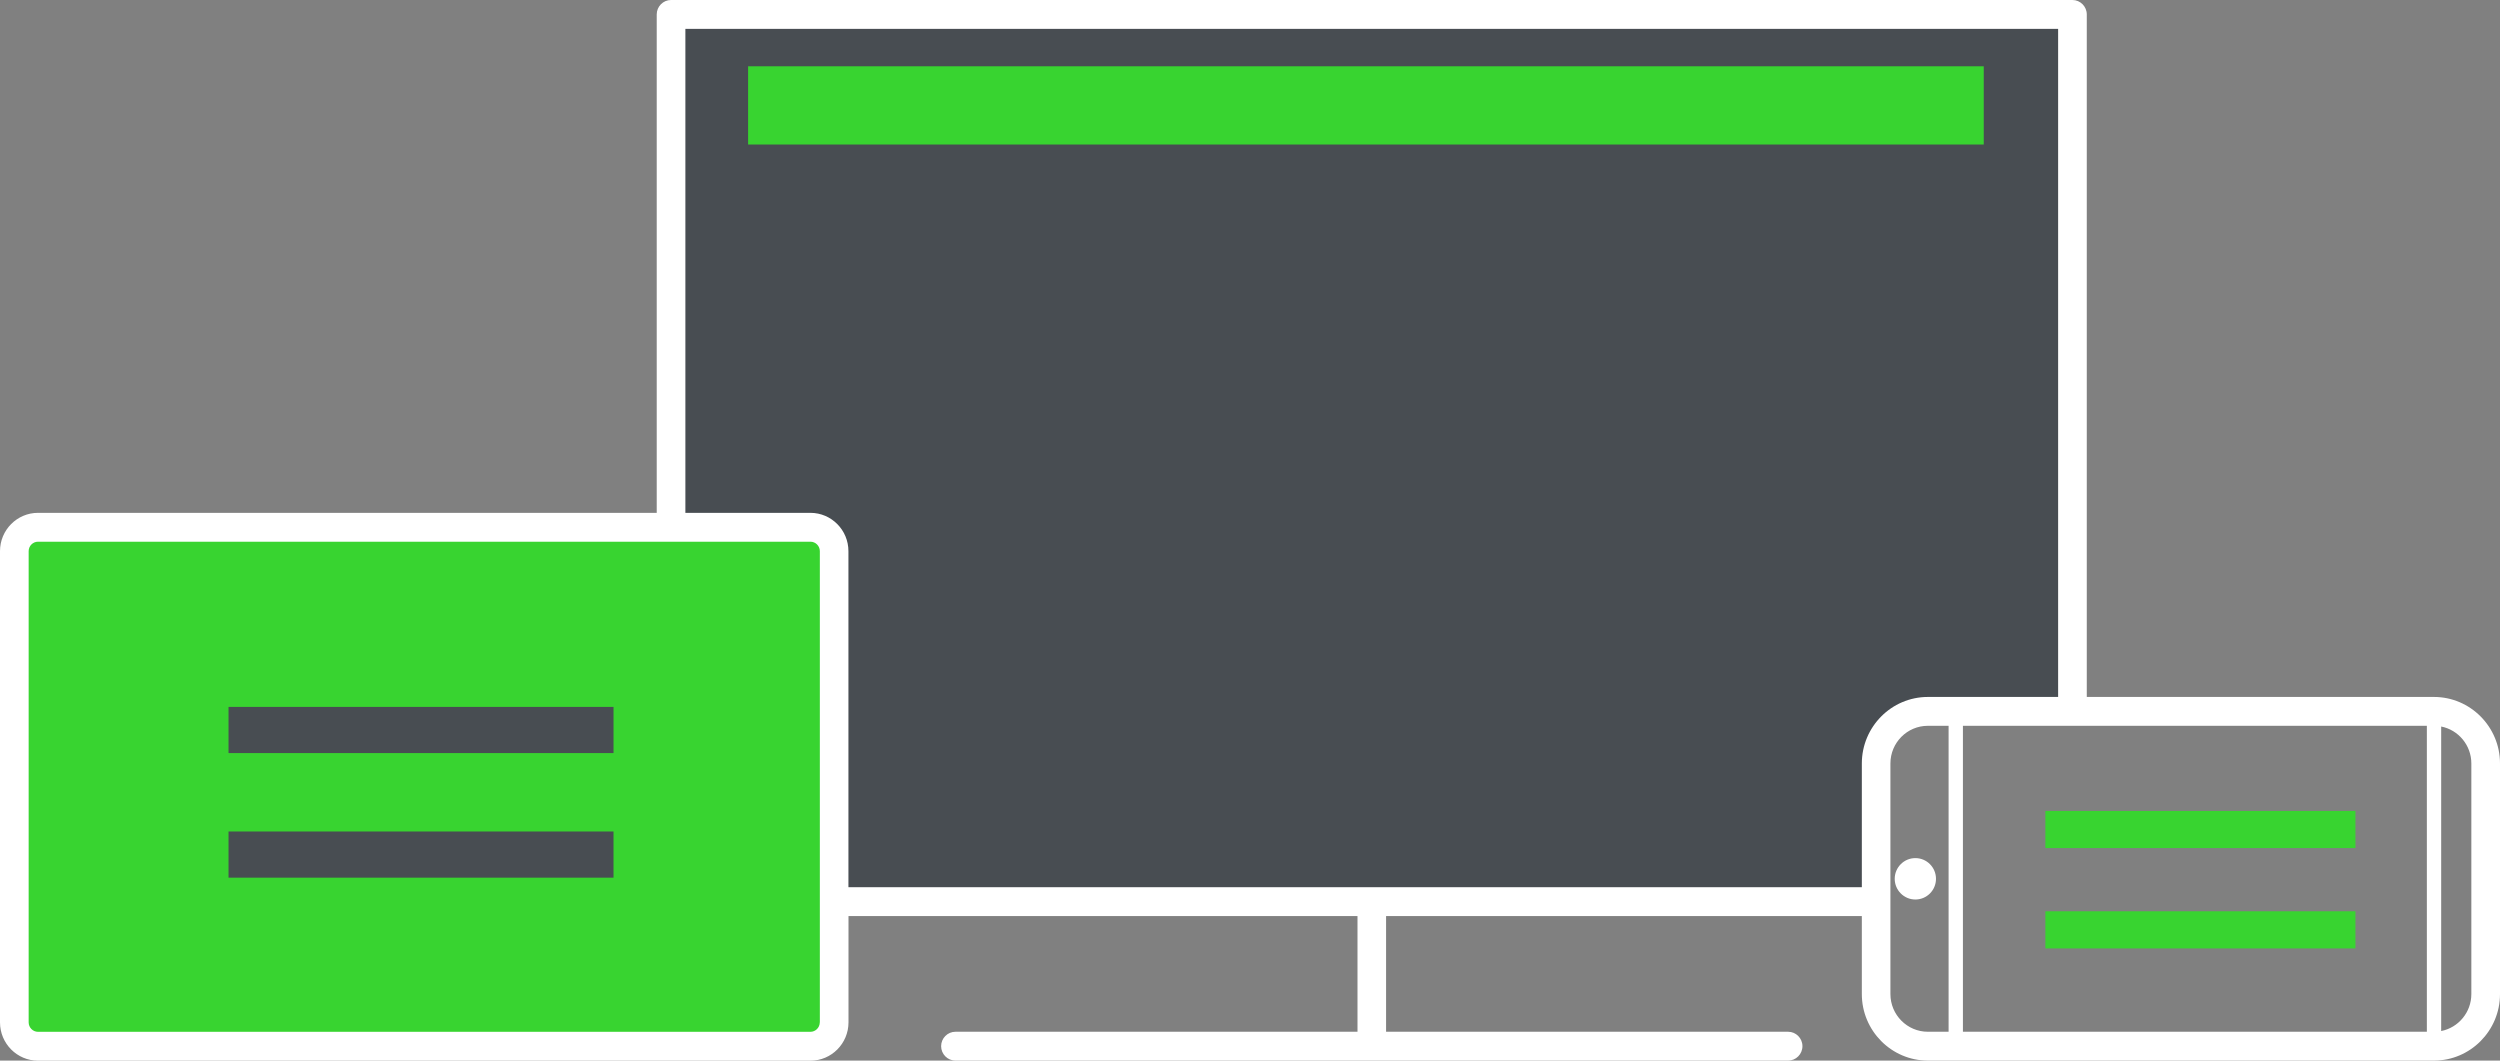
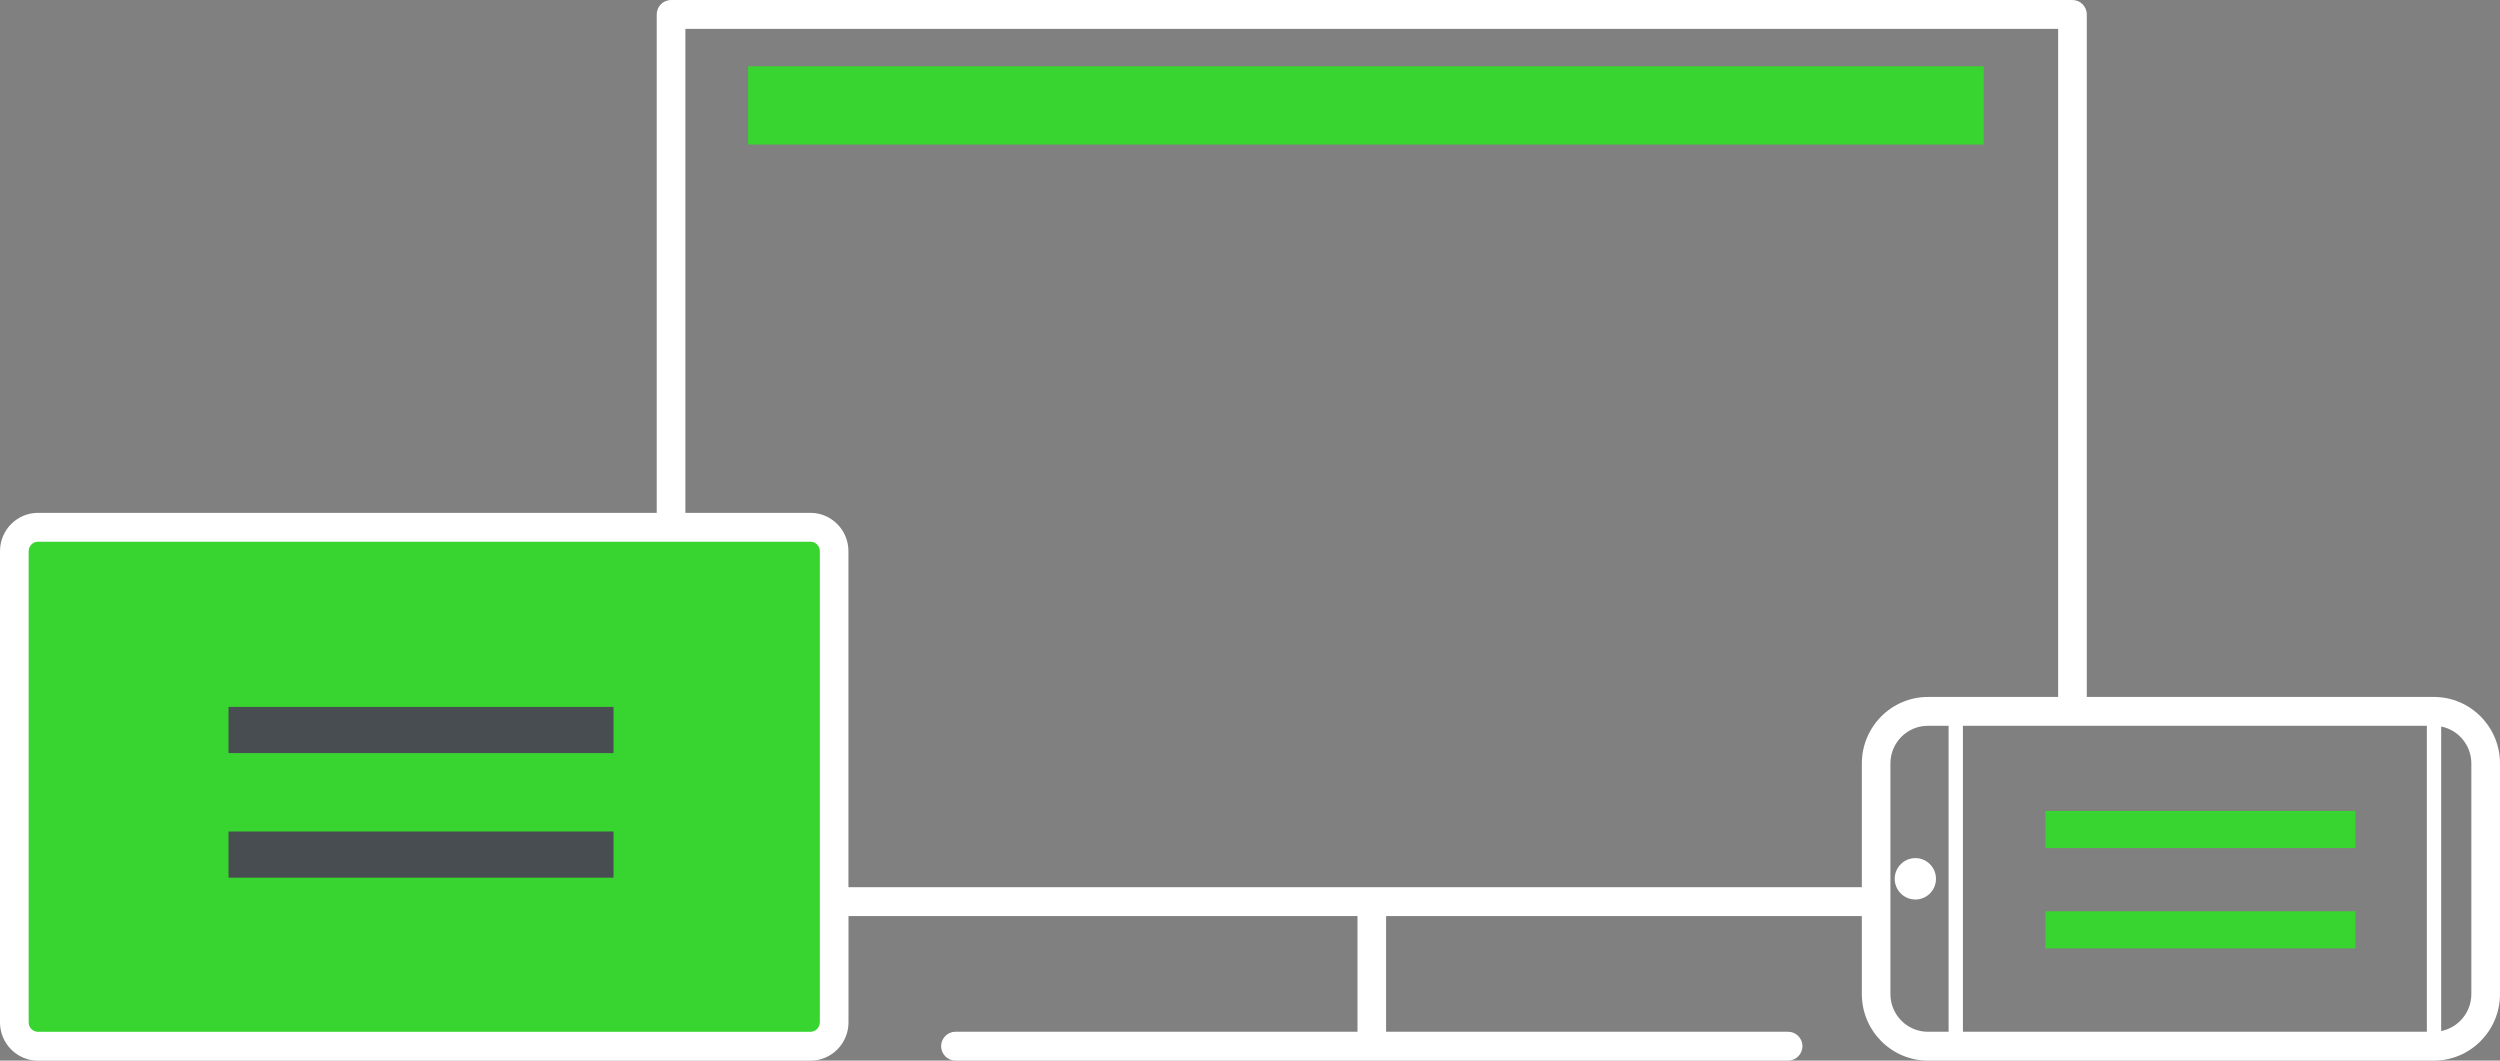
<svg xmlns="http://www.w3.org/2000/svg" width="264" height="112" viewBox="0 0 264 112" fill="none">
  <rect x="0" y="0" width="264" height="112" fill="#808080" stroke="none" />
-   <path d="M198.32 80.835C198.32 76.469 199.795 75.868 204.137 75.868H218.768V2.369H71.4V94.669H198.32V80.835Z" fill="#484D52" />
-   <path d="M80.379 61.104H9.214C7.792 61.104 6.635 62.27 6.635 63.702V102.462C6.635 103.894 7.792 105.06 9.214 105.06H80.379C81.802 105.06 82.959 103.894 82.959 102.462V63.702C82.959 62.27 81.802 61.104 80.379 61.104ZM82.362 102.455C82.362 103.559 81.469 104.45 80.379 104.45H9.214C8.117 104.45 7.232 103.552 7.232 102.455V63.702C7.232 62.597 8.125 61.706 9.214 61.706H80.379C81.476 61.706 82.362 62.605 82.362 63.702V102.455Z" fill="white" />
  <path d="M257.025 73.598H220.364V1.524C220.364 0.686 219.684 0 218.851 0H70.862C70.03 0 69.35 0.686 69.35 1.524V54.156H4.017C1.8 54.156 0 55.969 0 58.202V107.962C0 110.195 1.8 112.008 4.017 112.008H85.584C87.801 112.008 89.601 110.195 89.601 107.962V96.734H143.351V108.953H100.896C100.064 108.953 99.383 109.638 99.383 110.476C99.383 111.314 100.064 112 100.896 112H188.825C189.658 112 190.338 111.314 190.338 110.476C190.338 109.638 189.658 108.953 188.825 108.953H146.37V96.734H196.61V104.976C196.61 108.846 199.742 112 203.585 112H257.025C260.868 112 264 108.846 264 104.976V80.621C264 76.751 260.868 73.598 257.025 73.598ZM256.276 76.645V108.953H207.284V76.645H256.276ZM89.594 93.686V58.202C89.594 55.969 87.793 54.156 85.577 54.156H72.376V3.047H217.338V73.598H203.585C199.742 73.598 196.61 76.751 196.61 80.621V93.686H89.594ZM199.628 104.976V80.621C199.628 78.427 201.399 76.645 203.577 76.645H205.771V108.953H203.577C201.406 108.953 199.628 107.17 199.628 104.976ZM260.974 104.976C260.974 106.904 259.605 108.519 257.789 108.877V76.721C259.605 77.079 260.974 78.694 260.974 80.621V104.976ZM204.44 92.803C204.44 94.014 203.464 94.989 202.261 94.989C201.058 94.989 200.082 94.006 200.082 92.803C200.082 91.599 201.058 90.616 202.261 90.616C203.464 90.616 204.44 91.591 204.44 92.803Z" fill="white" />
  <path d="M86.568 107.962C86.568 108.511 86.121 108.96 85.577 108.96H4.017C3.472 108.96 3.026 108.511 3.026 107.962V58.202C3.026 57.653 3.472 57.204 4.017 57.204H85.584C86.129 57.204 86.575 57.653 86.575 58.202V107.962H86.568Z" fill="#38D430" />
  <path d="M64.788 74.649H24.133V79.525H64.788V74.649Z" fill="#484D52" />
  <path d="M64.787 87.805H24.133V92.681H64.787V87.805Z" fill="#484D52" />
  <path d="M248.734 85.634H215.992V89.557H248.734V85.634Z" fill="#38D430" />
  <path d="M248.734 96.231H215.992V100.154H248.734V96.231Z" fill="#38D430" />
  <path d="M209.483 7H79V15.261H209.483V7Z" fill="#38D430" />
</svg>